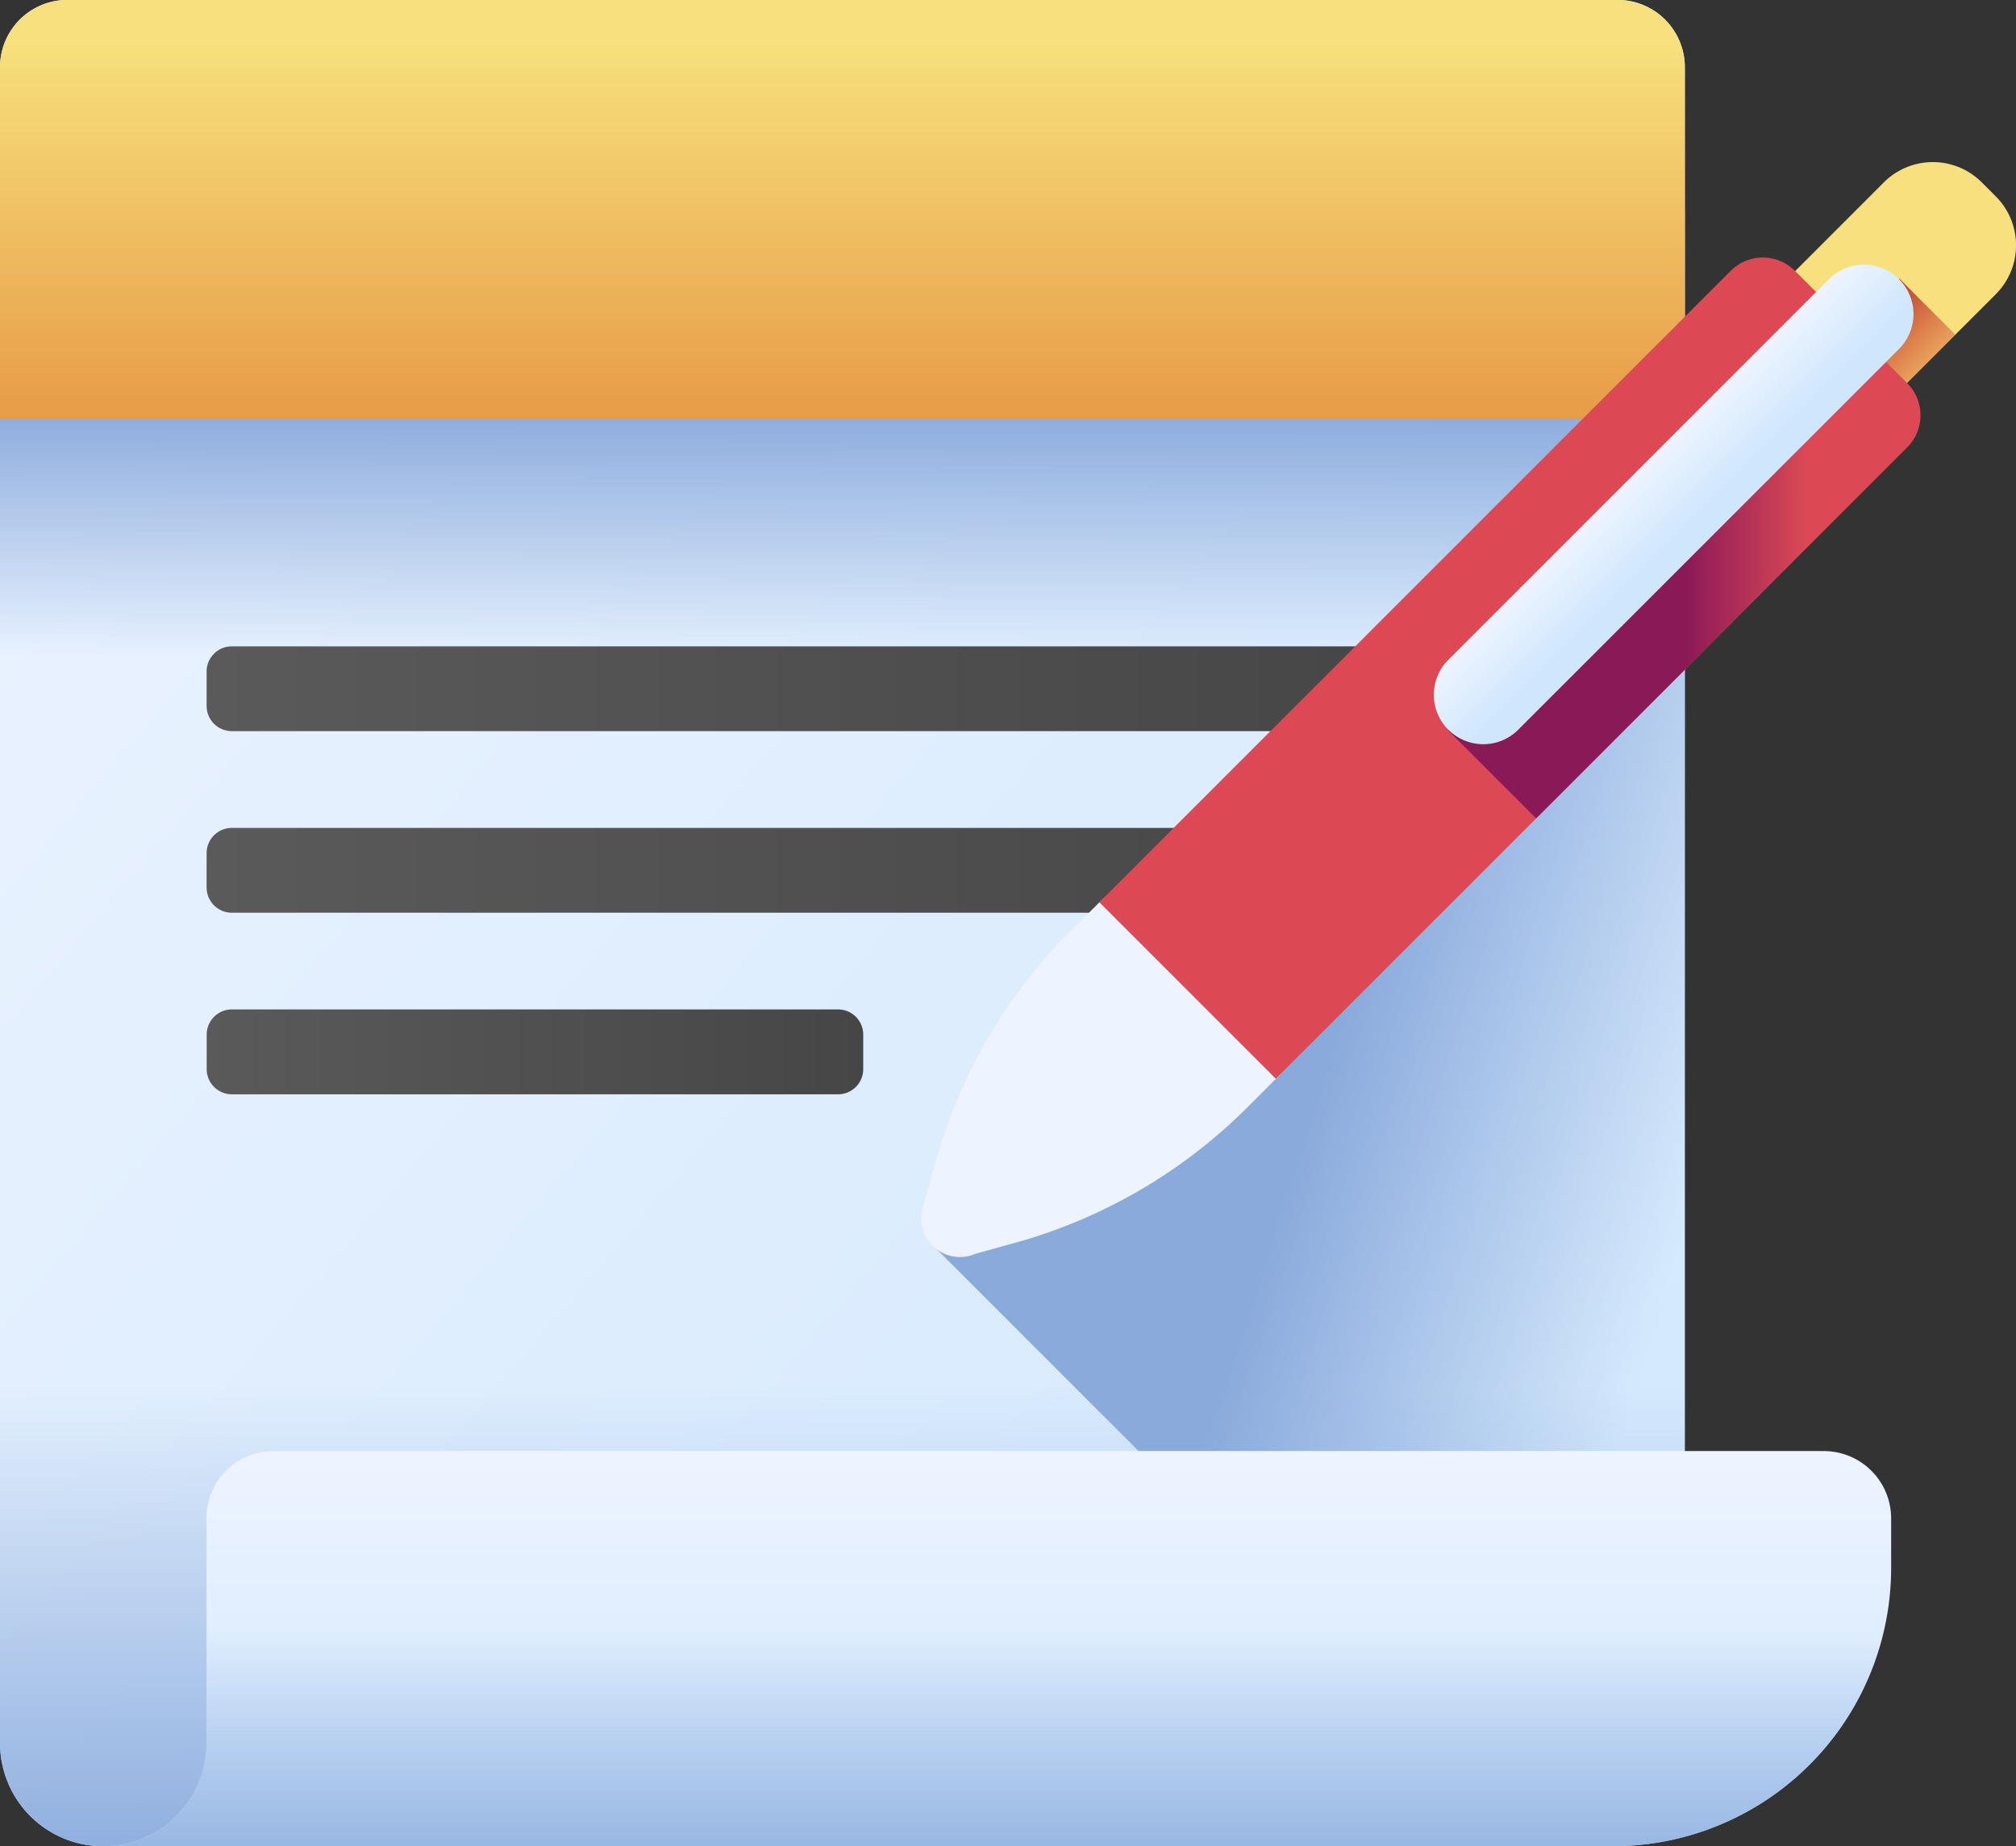
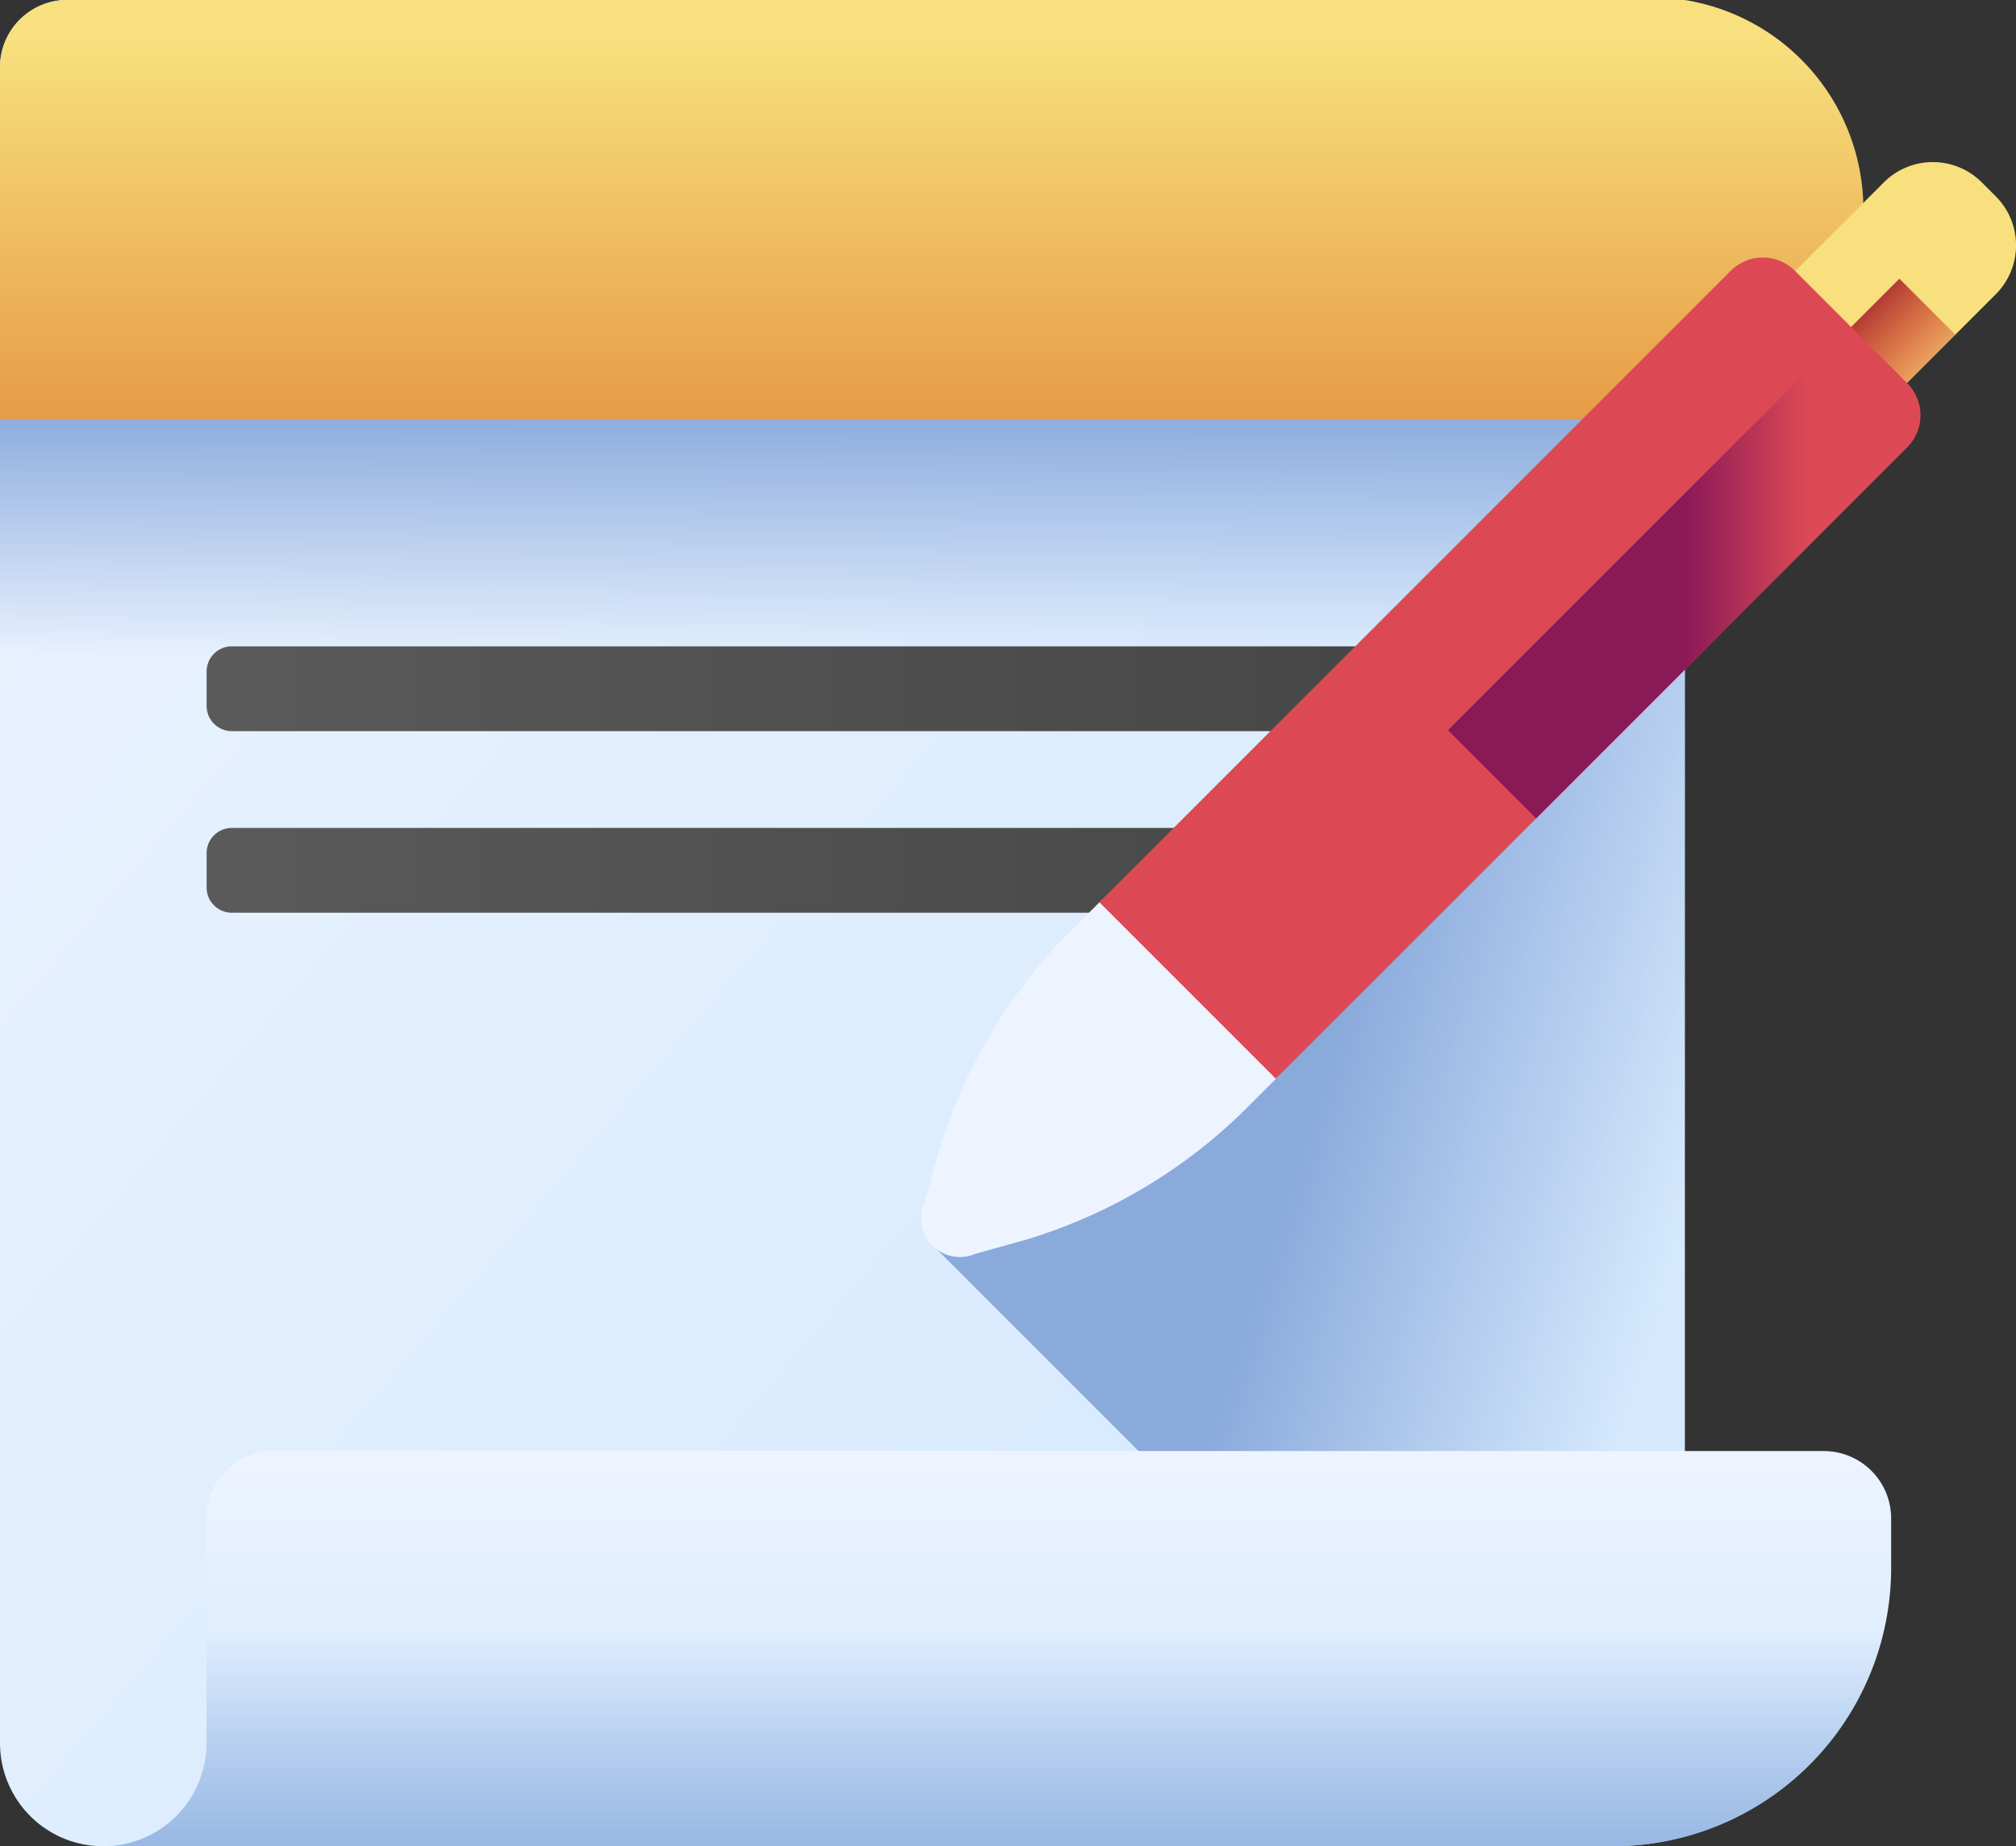
<svg xmlns="http://www.w3.org/2000/svg" xmlns:xlink="http://www.w3.org/1999/xlink" id="conatct-icon1" width="83.815" height="76.752" viewBox="0 0 83.815 76.752">
  <rect x="0" y="0" width="83.815" height="76.752" fill="#333333" stroke="none" />
  <defs>
    <linearGradient id="linear-gradient" x1="-0.048" y1="-0.006" x2="1.086" y2="1.029" gradientUnits="objectBoundingBox">
      <stop offset="0" stop-color="#eef4ff" />
      <stop offset="1" stop-color="#cfe7fd" />
    </linearGradient>
    <linearGradient id="linear-gradient-2" x1="0.997" y1="0.563" x2="0.58" y2="0.328" gradientUnits="objectBoundingBox">
      <stop offset="0" stop-color="#8aaadc" stop-opacity="0" />
      <stop offset="1" stop-color="#8aaadc" />
    </linearGradient>
    <linearGradient id="linear-gradient-3" x1="0.5" y1="0.926" x2="0.5" y2="0.404" xlink:href="#linear-gradient-2" />
    <linearGradient id="linear-gradient-4" y1="0.5" x2="1" y2="0.5" gradientUnits="objectBoundingBox">
      <stop offset="0" stop-color="#5a5a5a" />
      <stop offset="1" stop-color="#464646" />
    </linearGradient>
    <linearGradient id="linear-gradient-7" x1="0.5" y1="0.042" x2="0.5" y2="1.081" xlink:href="#linear-gradient-2" />
    <linearGradient id="linear-gradient-8" x1="0.5" y1="0" x2="0.5" y2="0.973" xlink:href="#linear-gradient" />
    <linearGradient id="linear-gradient-9" x1="0.5" y1="0.46" x2="0.5" y2="1.151" xlink:href="#linear-gradient-2" />
    <linearGradient id="linear-gradient-10" x1="0.5" y1="0.104" x2="0.5" y2="1.066" gradientUnits="objectBoundingBox">
      <stop offset="0" stop-color="#f7e07d" />
      <stop offset="1" stop-color="#e69642" />
    </linearGradient>
    <linearGradient id="linear-gradient-11" x1="56.397" y1="-24.768" x2="56.639" y2="-24.768" xlink:href="#linear-gradient-10" />
    <linearGradient id="linear-gradient-12" x1="0.784" y1="0.784" x2="0.333" y2="0.333" gradientUnits="objectBoundingBox">
      <stop offset="0" stop-color="#d52c1c" stop-opacity="0" />
      <stop offset="0.28" stop-color="#d12c1e" stop-opacity="0.278" />
      <stop offset="0.573" stop-color="#c42c23" stop-opacity="0.573" />
      <stop offset="0.872" stop-color="#af2b2c" stop-opacity="0.871" />
      <stop offset="1" stop-color="#a42b31" />
    </linearGradient>
    <linearGradient id="linear-gradient-13" x1="20.594" y1="-8.151" x2="20.853" y2="-8.151" xlink:href="#linear-gradient" />
    <linearGradient id="linear-gradient-14" x1="56.071" y1="-22.761" x2="56.776" y2="-22.761" xlink:href="#linear-gradient-2" />
    <linearGradient id="linear-gradient-15" x1="23.941" y1="-40.86" x2="24.245" y2="-40.86" gradientUnits="objectBoundingBox">
      <stop offset="0" stop-color="#dc4955" />
      <stop offset="1" stop-color="#c4237c" />
    </linearGradient>
    <linearGradient id="linear-gradient-16" x1="0.762" y1="-0.017" x2="0.499" y2="-0.017" gradientUnits="objectBoundingBox">
      <stop offset="0" stop-color="#8a1958" stop-opacity="0" />
      <stop offset="1" stop-color="#8a1958" />
    </linearGradient>
    <linearGradient id="linear-gradient-17" x1="0.429" y1="0.429" x2="0.536" y2="0.536" xlink:href="#linear-gradient" />
  </defs>
  <g id="Group_1409" data-name="Group 1409" transform="translate(0 0)">
    <g id="Group_1406" data-name="Group 1406">
      <path id="Path_1983" data-name="Path 1983" d="M58.473,98.242H4.29A4.29,4.29,0,0,1,0,93.951V24.285a2.8,2.8,0,0,1,2.8-2.8H67.249a2.8,2.8,0,0,1,2.8,2.8V86.671A11.571,11.571,0,0,1,58.473,98.242Z" transform="translate(0 -21.49)" fill="url(#linear-gradient)" />
      <path id="Path_1984" data-name="Path 1984" d="M267.259,146.308,236,177.566l24.105,24.105a11.573,11.573,0,0,0,7.153-10.7Z" transform="translate(-197.215 -125.795)" fill="url(#linear-gradient-2)" />
      <path id="Path_1985" data-name="Path 1985" d="M0,75.51H70.044V95.4H0Z" transform="translate(0 -66.632)" fill="url(#linear-gradient-3)" />
      <g id="Group_1405" data-name="Group 1405" transform="translate(8.59 26.87)">
        <path id="Path_1986" data-name="Path 1986" d="M101.152,188.515H53.314a1.048,1.048,0,0,1-1.048-1.048v-1.429a1.048,1.048,0,0,1,1.048-1.048h47.839a1.048,1.048,0,0,1,1.048,1.048v1.429A1.048,1.048,0,0,1,101.152,188.515Z" transform="translate(-52.266 -184.991)" fill="url(#linear-gradient-4)" />
        <path id="Path_1987" data-name="Path 1987" d="M101.152,234.448H53.314a1.048,1.048,0,0,1-1.048-1.048v-1.429a1.048,1.048,0,0,1,1.048-1.048h47.839a1.048,1.048,0,0,1,1.048,1.048V233.4A1.048,1.048,0,0,1,101.152,234.448Z" transform="translate(-52.266 -223.375)" fill="url(#linear-gradient-4)" />
-         <path id="Path_1988" data-name="Path 1988" d="M78.517,280.381h-25.2a1.048,1.048,0,0,1-1.048-1.048V277.9a1.048,1.048,0,0,1,1.048-1.048h25.2a1.048,1.048,0,0,1,1.048,1.048v1.429A1.048,1.048,0,0,1,78.517,280.381Z" transform="translate(-52.266 -261.759)" fill="url(#linear-gradient-4)" />
      </g>
-       <path id="Path_1989" data-name="Path 1989" d="M0,367.211v15.644a4.29,4.29,0,0,0,4.29,4.29H58.473a11.571,11.571,0,0,0,11.571-11.571v-8.364Z" transform="translate(0 -310.394)" fill="url(#linear-gradient-7)" />
      <path id="Path_1990" data-name="Path 1990" d="M30.4,391.373v9.338A4.29,4.29,0,0,1,26.1,405H88.868a11.571,11.571,0,0,0,11.571-11.571v-2.057a2.8,2.8,0,0,0-2.8-2.8H33.191a2.8,2.8,0,0,0-2.8,2.8Z" transform="translate(-21.815 -328.249)" fill="url(#linear-gradient-8)" />
      <path id="Path_1991" data-name="Path 1991" d="M30.4,391.373v9.338A4.29,4.29,0,0,1,26.1,405H88.868a11.571,11.571,0,0,0,11.571-11.571v-2.057a2.8,2.8,0,0,0-2.8-2.8H33.191a2.8,2.8,0,0,0-2.8,2.8Z" transform="translate(-21.815 -328.249)" fill="url(#linear-gradient-9)" />
-       <path id="Path_1992" data-name="Path 1992" d="M67.249,21.49H2.8a2.8,2.8,0,0,0-2.8,2.8V38.914H70.044V24.285A2.8,2.8,0,0,0,67.249,21.49Z" transform="translate(0 -21.49)" fill="url(#linear-gradient-10)" />
+       <path id="Path_1992" data-name="Path 1992" d="M67.249,21.49H2.8a2.8,2.8,0,0,0-2.8,2.8V38.914H70.044A2.8,2.8,0,0,0,67.249,21.49Z" transform="translate(0 -21.49)" fill="url(#linear-gradient-10)" />
    </g>
    <g id="Group_1408" data-name="Group 1408" transform="translate(38.334 6.738)">
      <path id="Path_1993" data-name="Path 1993" d="M437.207,63.91l-.581-.581a2.878,2.878,0,0,0-4.07,0L423.9,71.986l4.651,4.651,8.656-8.656A2.877,2.877,0,0,0,437.207,63.91Z" transform="translate(-392.568 -62.486)" fill="url(#linear-gradient-11)" />
      <path id="Path_1994" data-name="Path 1994" d="M438.05,98.962l2.325,2.325,6.976-6.976-2.325-2.325Z" transform="translate(-404.393 -87.138)" fill="url(#linear-gradient-12)" />
      <g id="Group_1407" data-name="Group 1407" transform="translate(0 3.971)">
        <path id="Path_1995" data-name="Path 1995" d="M237.479,134.117l-2.021.563a1.61,1.61,0,0,1-2.112-2.112l.563-2.021a22,22,0,0,1,5.689-9.455l1.031-1.031,26.009-24.695a1.991,1.991,0,0,1,2.706-.437l3.589,3.753a1.991,1.991,0,0,1-.437,2.706L247.965,127.4l-1.031,1.031A22,22,0,0,1,237.479,134.117Z" transform="translate(-233.253 -93.262)" fill="url(#linear-gradient-13)" />
        <path id="Path_1996" data-name="Path 1996" d="M237.479,263.79l-2.021.563a1.61,1.61,0,0,1-2.112-2.112l.563-2.021a22,22,0,0,1,5.689-9.455l1.028-1.028,4.149,2.505,3.188,4.832-1.028,1.028a22,22,0,0,1-9.455,5.689Z" transform="translate(-233.253 -222.935)" fill="url(#linear-gradient-14)" />
        <path id="Path_1997" data-name="Path 1997" d="M311.692,91.869,307.025,87.2a1.888,1.888,0,0,0-2.67,0l-26.249,26.249,7.337,7.337L311.692,94.54A1.888,1.888,0,0,0,311.692,91.869Z" transform="translate(-270.735 -86.65)" fill="url(#linear-gradient-15)" />
        <path id="Path_1998" data-name="Path 1998" d="M385.6,106.747l-2.534-2.534L366.3,120.971l3.668,3.668,15.187-15.187A1.991,1.991,0,0,0,385.6,106.747Z" transform="translate(-344.437 -101.327)" fill="url(#linear-gradient-16)" />
      </g>
-       <path id="Path_1999" data-name="Path 1999" d="M379.1,88.925l-15.861,15.861a2.055,2.055,0,0,0,2.906,2.906L382.01,91.831a2.055,2.055,0,0,0-2.906-2.906Z" transform="translate(-341.376 -84.077)" fill="url(#linear-gradient-17)" />
    </g>
  </g>
</svg>